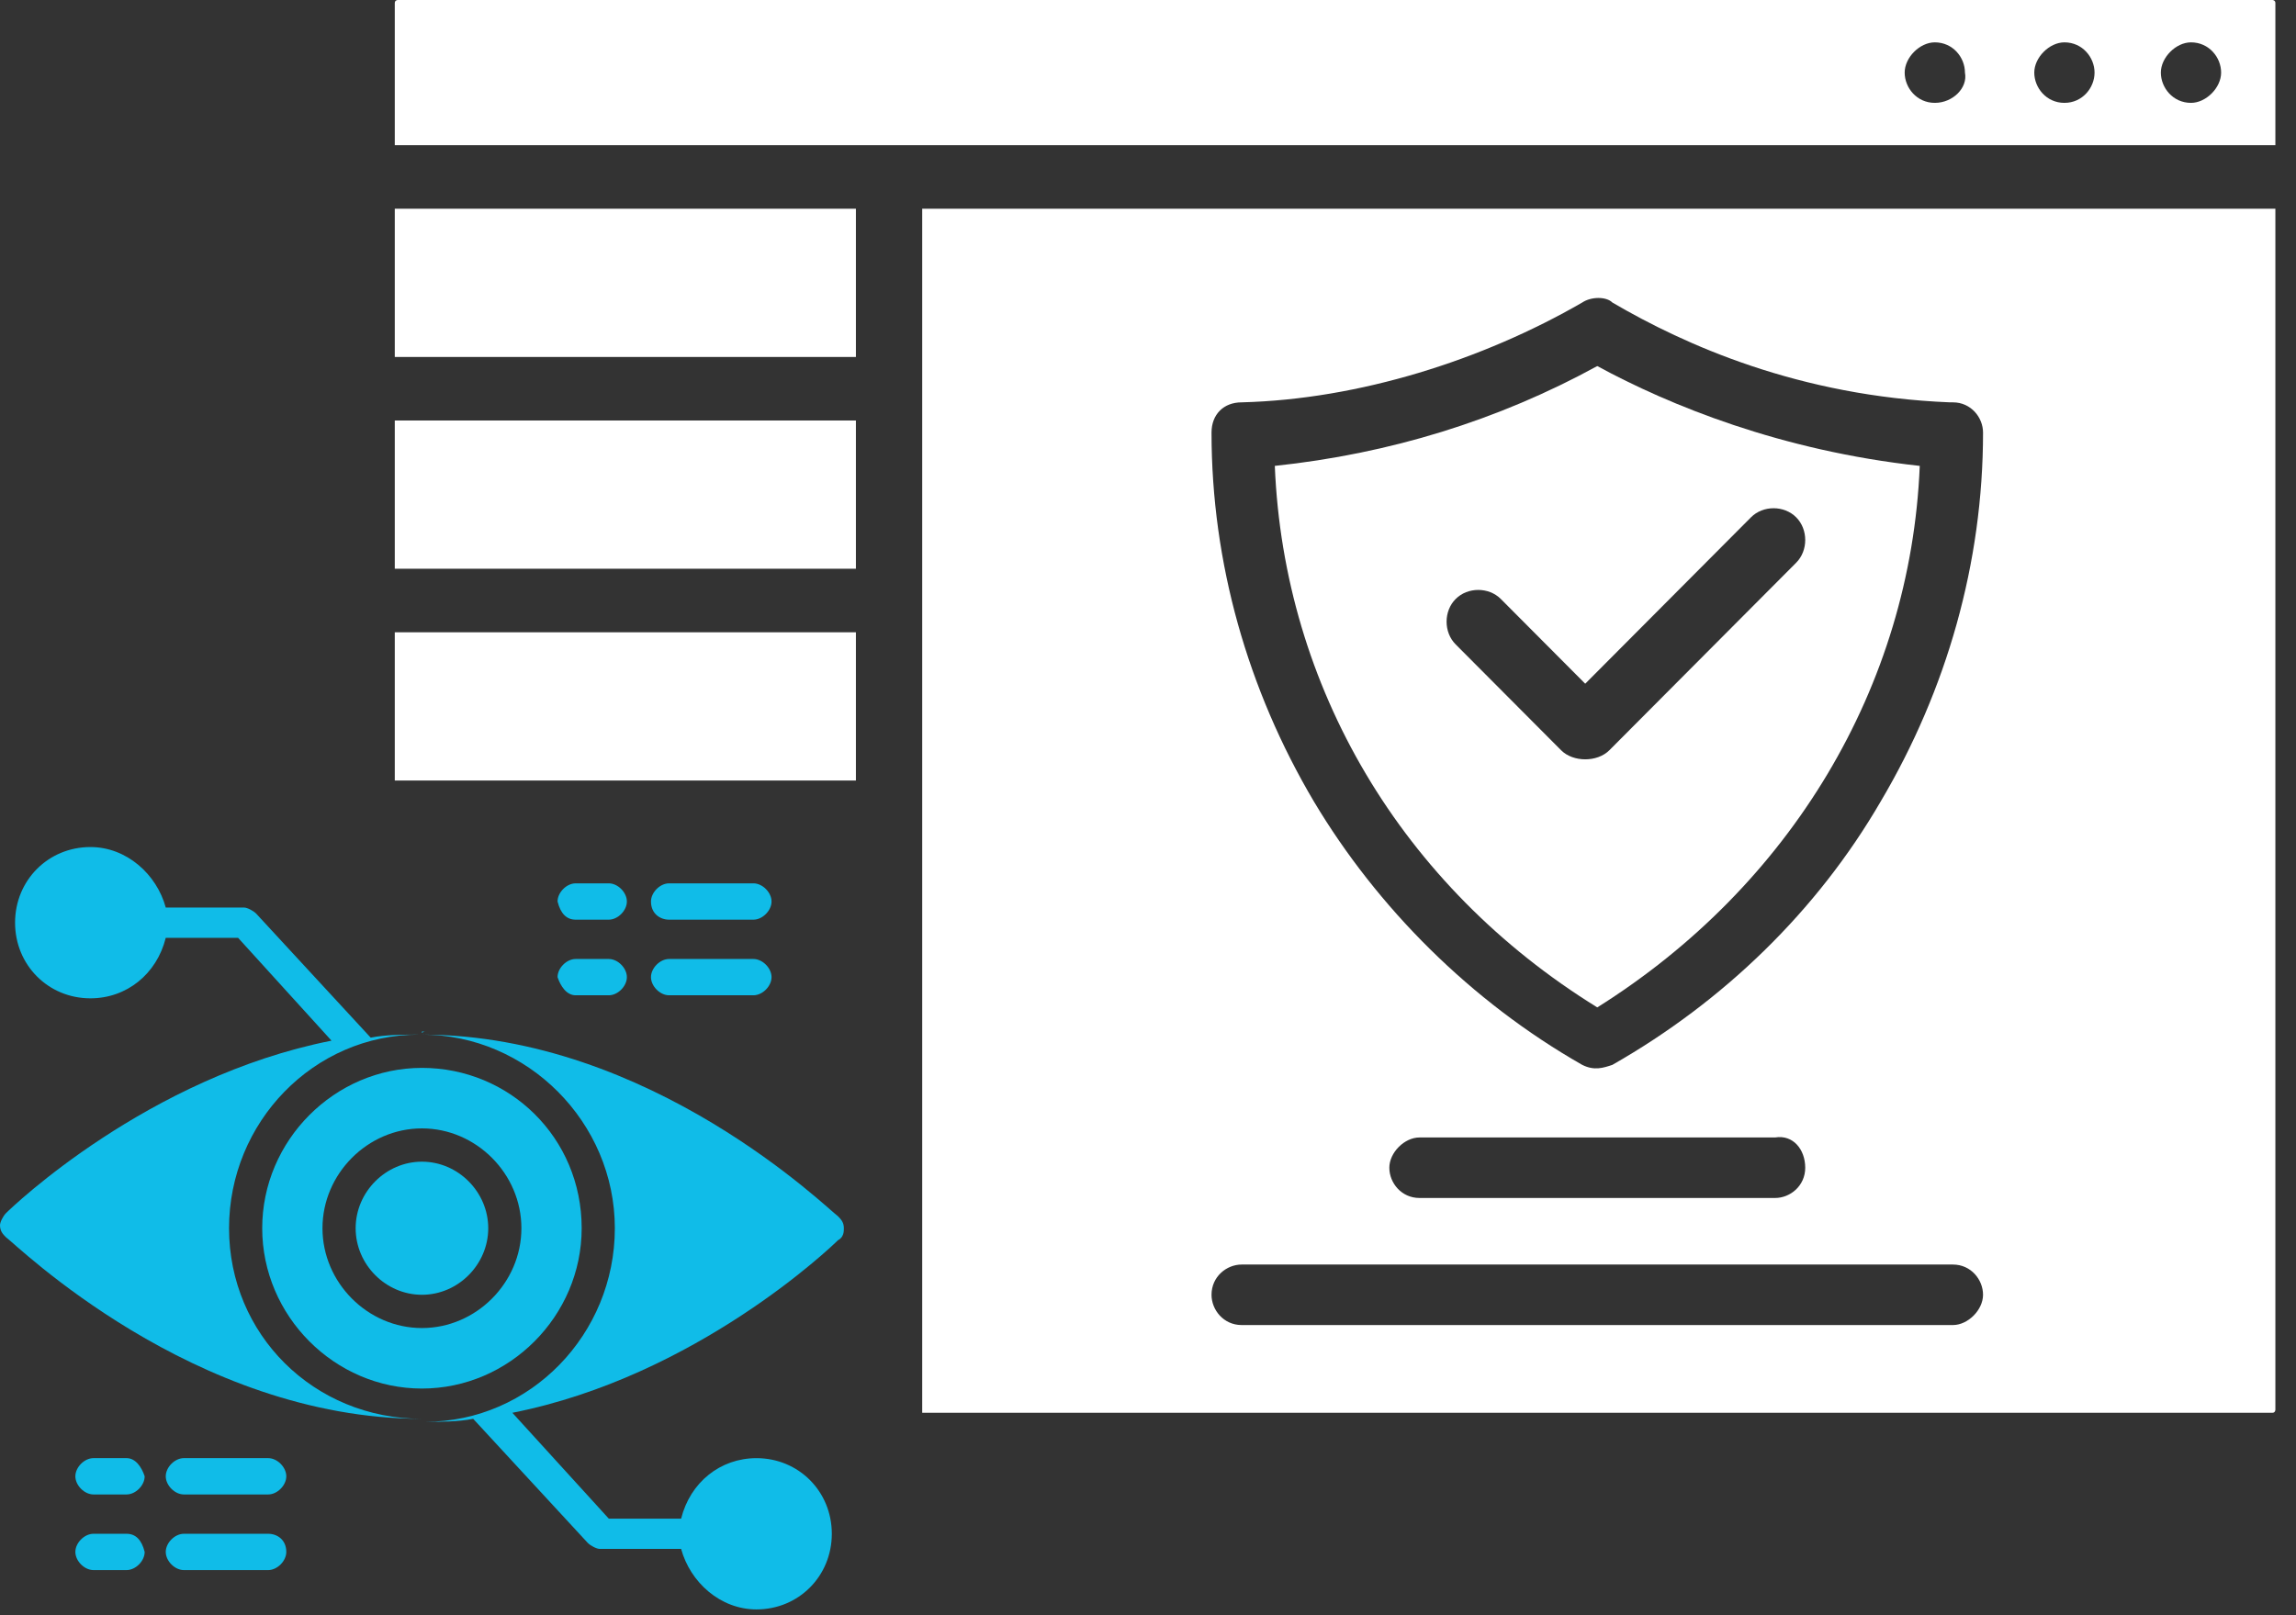
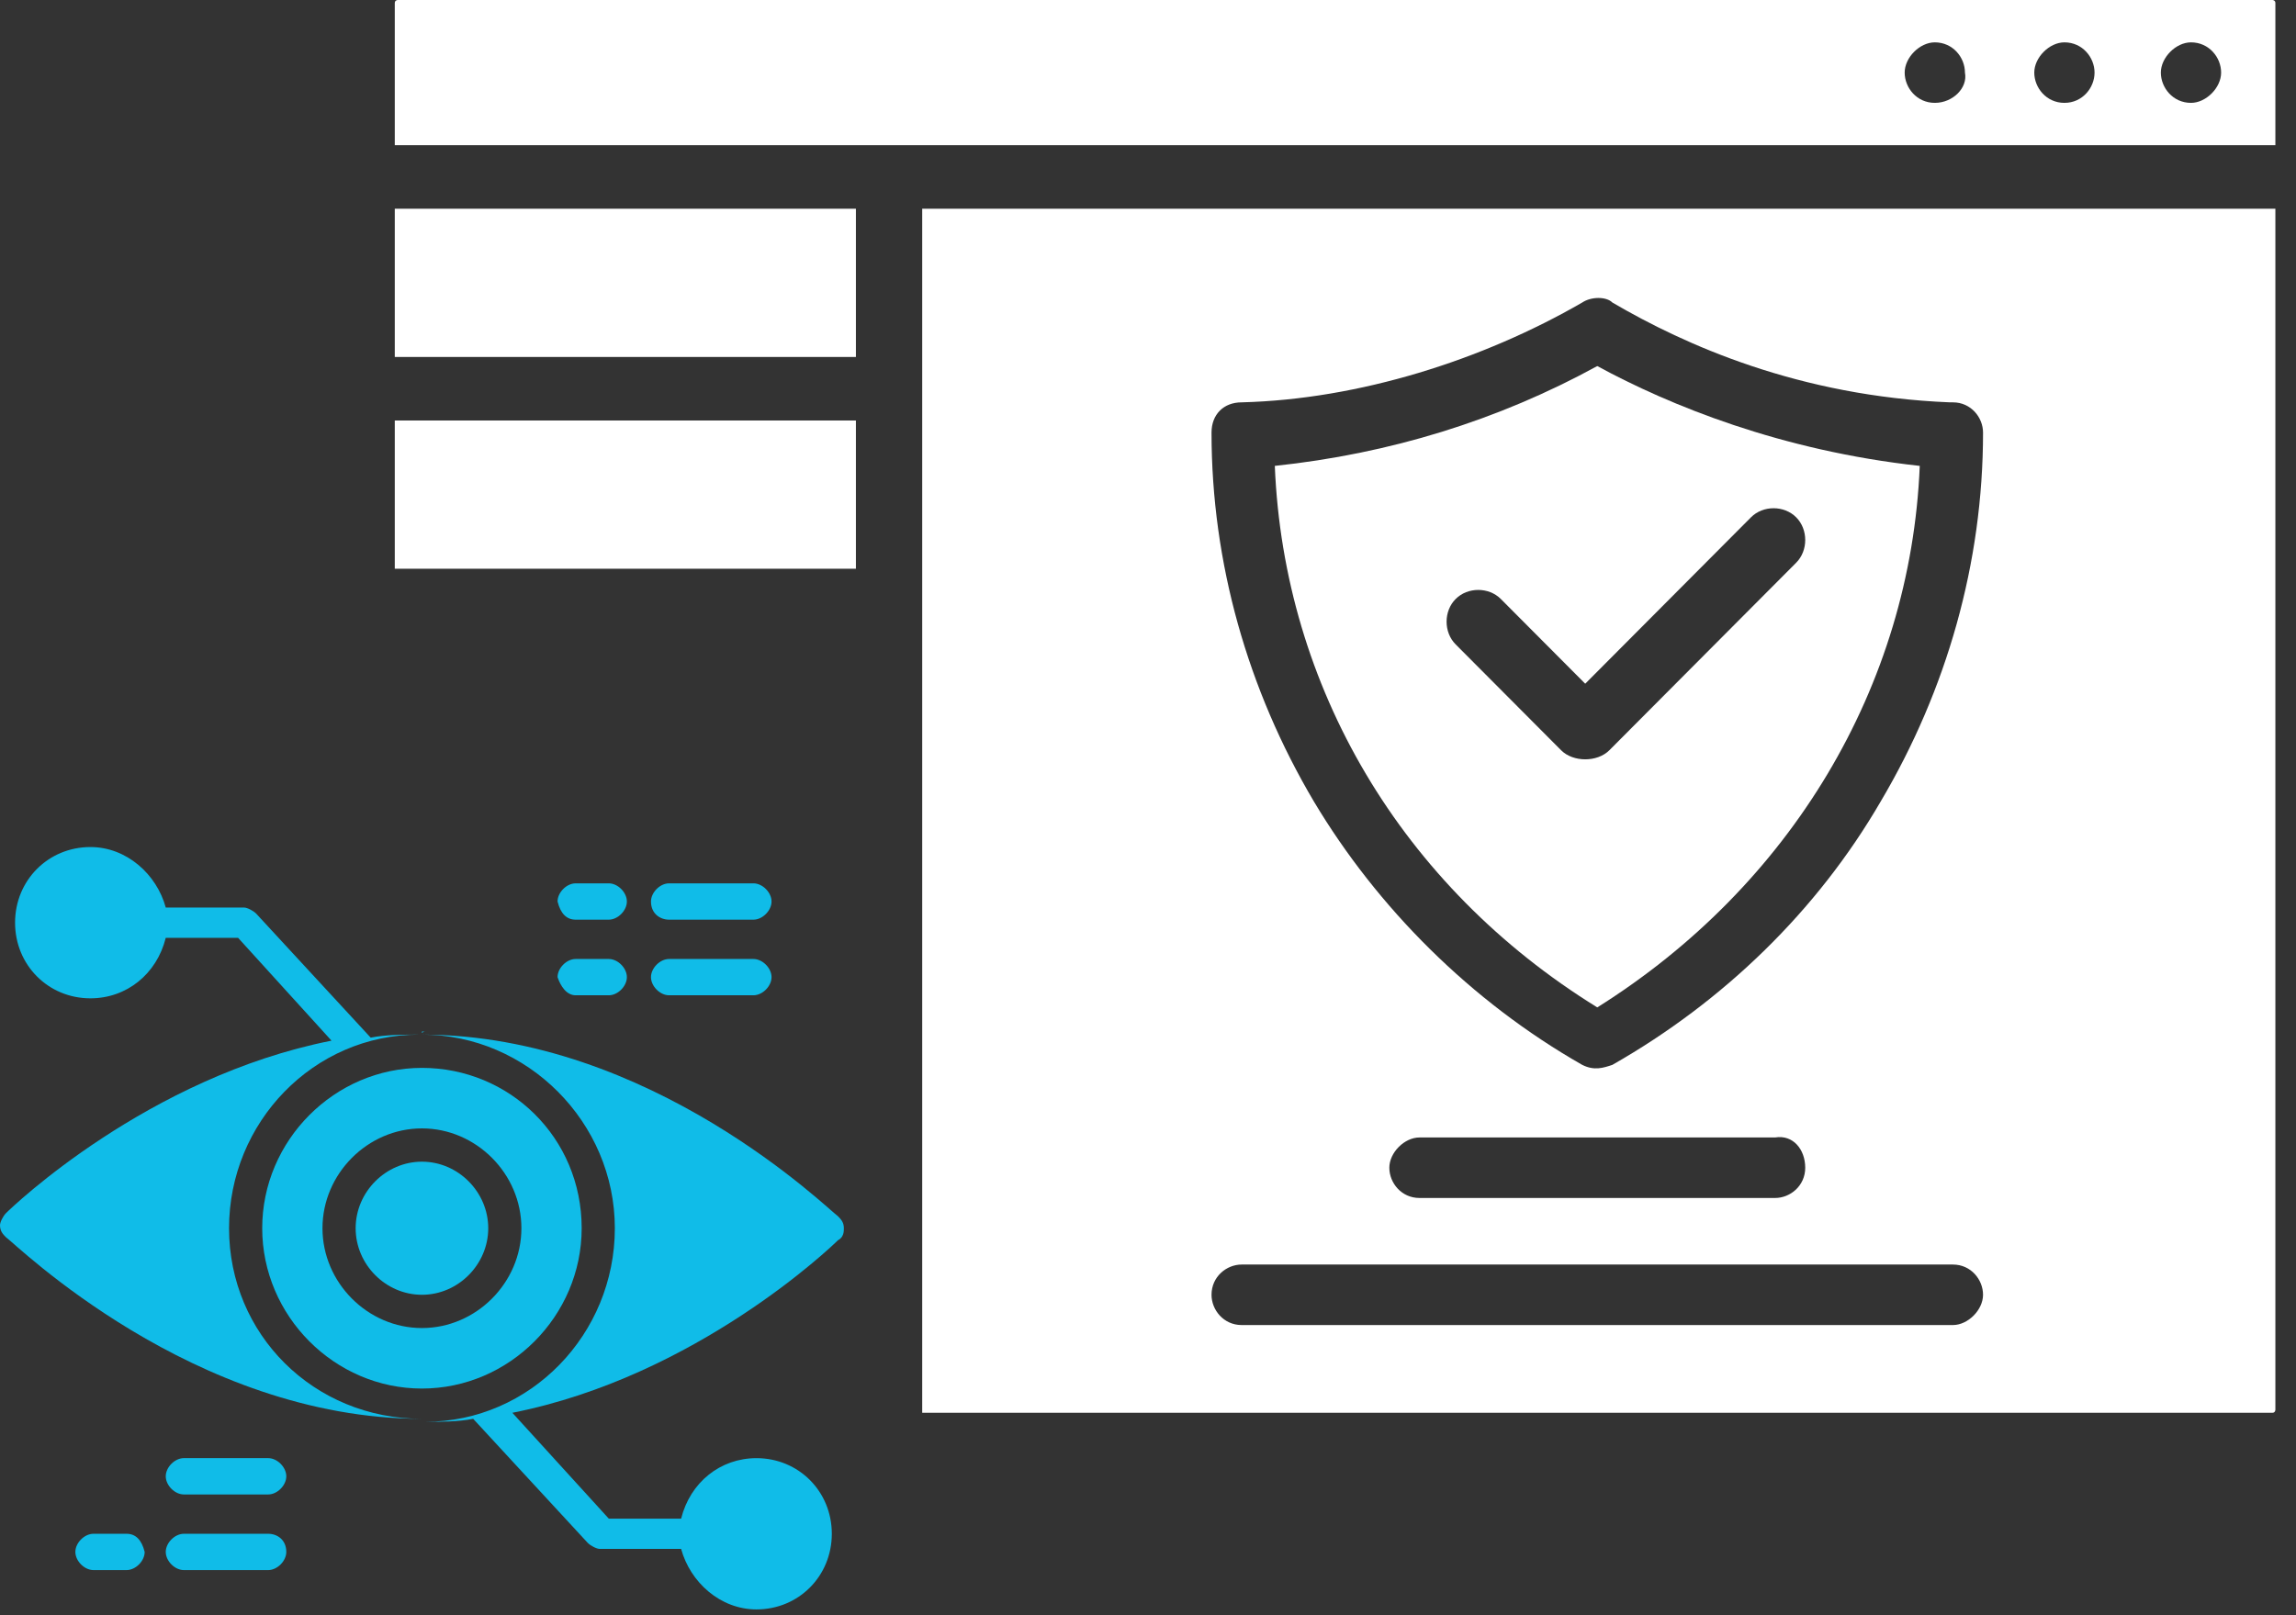
<svg xmlns="http://www.w3.org/2000/svg" width="108" height="76" viewBox="0 0 108 76" fill="none">
  <rect x="0" y="0" width="108" height="76" fill="#333333" stroke="none" />
  <path d="M40.26 9.821H18.57V16.796H40.26V9.821Z" fill="white" />
  <path d="M40.26 19.785H18.57V26.76H40.26V19.785Z" fill="white" />
-   <path d="M40.26 29.75H18.57V36.725H40.26V29.75Z" fill="white" />
  <path d="M18.57 0.142V6.832H107.03V0.142C107.03 3.1816e-08 106.888 0 106.888 0H18.712C18.712 0 18.57 3.1816e-08 18.57 0.142ZM91.011 4.84C90.16 4.84 89.593 4.128 89.593 3.416C89.593 2.704 90.302 1.993 91.011 1.993C91.862 1.993 92.428 2.704 92.428 3.416C92.57 4.128 91.862 4.84 91.011 4.84ZM97.107 4.84C96.256 4.84 95.689 4.128 95.689 3.416C95.689 2.704 96.398 1.993 97.107 1.993C97.957 1.993 98.524 2.704 98.524 3.416C98.524 4.128 97.957 4.84 97.107 4.84ZM103.061 4.84C102.21 4.84 101.643 4.128 101.643 3.416C101.643 2.704 102.352 1.993 103.061 1.993C103.911 1.993 104.478 2.704 104.478 3.416C104.478 4.128 103.77 4.84 103.061 4.84Z" fill="white" />
  <path d="M75.133 17.224C70.455 19.786 65.352 21.352 59.965 21.921C60.39 32.312 65.919 41.706 75.133 47.4C84.206 41.706 89.877 32.312 90.302 21.921C83.781 21.209 78.536 19.074 75.133 17.224ZM75.701 35.301C75.417 35.586 74.992 35.728 74.566 35.728C74.141 35.728 73.716 35.586 73.432 35.301L68.471 30.319C67.903 29.75 67.903 28.753 68.471 28.184C69.038 27.615 70.03 27.615 70.597 28.184L74.566 32.17L82.363 24.341C82.93 23.771 83.923 23.771 84.49 24.341C85.057 24.91 85.057 25.907 84.49 26.476L75.701 35.301Z" fill="white" />
  <path d="M43.379 9.821V66.474H106.888C107.03 66.474 107.03 66.331 107.03 66.331V9.821H43.379ZM56.988 20.355C56.988 19.501 57.555 18.931 58.406 18.931C63.934 18.789 69.747 16.938 74.425 14.234C74.85 13.949 75.559 13.949 75.843 14.234C79.245 16.227 84.632 18.646 91.72 18.931H91.862C92.712 18.931 93.279 19.643 93.279 20.355C93.279 26.475 91.578 32.454 88.459 37.72C85.482 42.845 81.088 47.115 75.843 50.104C75.417 50.246 74.992 50.389 74.425 50.104C69.18 47.115 64.785 42.702 61.808 37.72C58.689 32.454 56.988 26.475 56.988 20.355ZM84.915 54.944C84.915 55.798 84.207 56.367 83.498 56.367H66.77C65.919 56.367 65.352 55.656 65.352 54.944C65.352 54.232 66.061 53.52 66.77 53.52H83.498C84.348 53.378 84.915 54.09 84.915 54.944ZM91.862 62.346H58.406C57.555 62.346 56.988 61.634 56.988 60.922C56.988 60.068 57.697 59.499 58.406 59.499H91.862C92.712 59.499 93.279 60.211 93.279 60.922C93.279 61.634 92.57 62.346 91.862 62.346Z" fill="white" />
  <path d="M31.472 43.272H35.441C35.866 43.272 36.292 42.845 36.292 42.417C36.292 41.99 35.866 41.563 35.441 41.563H31.472C31.046 41.563 30.621 41.99 30.621 42.417C30.621 42.987 31.046 43.272 31.472 43.272Z" fill="#10BCE8" />
  <path d="M27.077 43.272H28.637C29.062 43.272 29.487 42.845 29.487 42.417C29.487 41.99 29.062 41.563 28.637 41.563H27.077C26.652 41.563 26.227 41.99 26.227 42.417C26.368 42.987 26.652 43.272 27.077 43.272Z" fill="#10BCE8" />
  <path d="M31.472 46.83H35.441C35.866 46.83 36.292 46.403 36.292 45.976C36.292 45.549 35.866 45.122 35.441 45.122H31.472C31.046 45.122 30.621 45.549 30.621 45.976C30.621 46.403 31.046 46.83 31.472 46.83Z" fill="#10BCE8" />
  <path d="M27.077 46.83H28.637C29.062 46.83 29.487 46.403 29.487 45.976C29.487 45.549 29.062 45.122 28.637 45.122H27.077C26.652 45.122 26.227 45.549 26.227 45.976C26.368 46.403 26.652 46.83 27.077 46.83Z" fill="#10BCE8" />
  <path d="M12.617 68.608H8.647C8.222 68.608 7.797 69.035 7.797 69.463C7.797 69.889 8.222 70.317 8.647 70.317H12.617C13.042 70.317 13.467 69.889 13.467 69.463C13.467 69.035 13.042 68.608 12.617 68.608Z" fill="#10BCE8" />
-   <path d="M5.955 68.608H4.396C3.97 68.608 3.545 69.035 3.545 69.463C3.545 69.889 3.97 70.317 4.396 70.317H5.955C6.38 70.317 6.805 69.889 6.805 69.463C6.664 69.035 6.38 68.608 5.955 68.608Z" fill="#10BCE8" />
  <path d="M12.617 72.167H8.647C8.222 72.167 7.797 72.594 7.797 73.021C7.797 73.448 8.222 73.875 8.647 73.875H12.617C13.042 73.875 13.467 73.448 13.467 73.021C13.467 72.452 13.042 72.167 12.617 72.167Z" fill="#10BCE8" />
  <path d="M5.955 72.167H4.396C3.97 72.167 3.545 72.594 3.545 73.021C3.545 73.448 3.97 73.875 4.396 73.875H5.955C6.38 73.875 6.805 73.448 6.805 73.021C6.664 72.452 6.38 72.167 5.955 72.167Z" fill="#10BCE8" />
  <path d="M19.989 48.538C19.848 48.538 19.848 48.538 19.848 48.538C19.848 48.68 19.848 48.538 19.989 48.538Z" fill="#10BCE8" />
  <path d="M19.847 50.246C15.736 50.246 12.334 53.662 12.334 57.79C12.334 61.918 15.736 65.334 19.847 65.334C23.959 65.334 27.361 61.918 27.361 57.79C27.361 53.52 23.959 50.246 19.847 50.246ZM19.847 62.487C17.296 62.487 15.169 60.352 15.169 57.79C15.169 55.228 17.296 53.093 19.847 53.093C22.399 53.093 24.526 55.228 24.526 57.79C24.526 60.352 22.399 62.487 19.847 62.487Z" fill="#10BCE8" />
  <path d="M39.694 57.791C39.694 57.506 39.553 57.364 39.411 57.221C38.986 56.937 30.622 48.681 19.848 48.681C24.809 48.681 28.921 52.809 28.921 57.791C28.921 62.773 24.951 66.9 19.989 66.9C20.698 66.9 21.549 66.9 22.258 66.758L27.645 72.594C27.786 72.737 28.07 72.879 28.212 72.879H32.039C32.465 74.445 33.882 75.726 35.583 75.726C37.568 75.726 39.127 74.16 39.127 72.167C39.127 70.174 37.568 68.609 35.583 68.609C33.882 68.609 32.465 69.747 32.039 71.455H28.637L24.101 66.474C32.748 64.765 39.127 58.645 39.411 58.36C39.694 58.218 39.694 57.933 39.694 57.791Z" fill="#10BCE8" />
  <path d="M10.774 57.791C10.774 52.809 14.743 48.681 19.705 48.681C18.996 48.681 18.146 48.681 17.437 48.823L12.05 42.987C11.908 42.845 11.624 42.702 11.483 42.702H7.797C7.372 41.136 5.954 39.855 4.253 39.855C2.268 39.855 0.709 41.421 0.709 43.414C0.709 45.407 2.268 46.973 4.253 46.973C5.954 46.973 7.372 45.834 7.797 44.126H11.199L15.594 48.965C6.946 50.673 0.567 56.794 0.284 57.079C0.142 57.221 0 57.506 0 57.648C0 57.933 0.142 58.075 0.284 58.218C0.709 58.502 9.073 66.758 19.847 66.758C14.743 66.758 10.774 62.773 10.774 57.791Z" fill="#10BCE8" />
  <path d="M19.847 54.659C18.146 54.659 16.729 56.083 16.729 57.791C16.729 59.499 18.146 60.922 19.847 60.922C21.548 60.922 22.966 59.499 22.966 57.791C22.966 56.083 21.548 54.659 19.847 54.659Z" fill="#10BCE8" />
</svg>